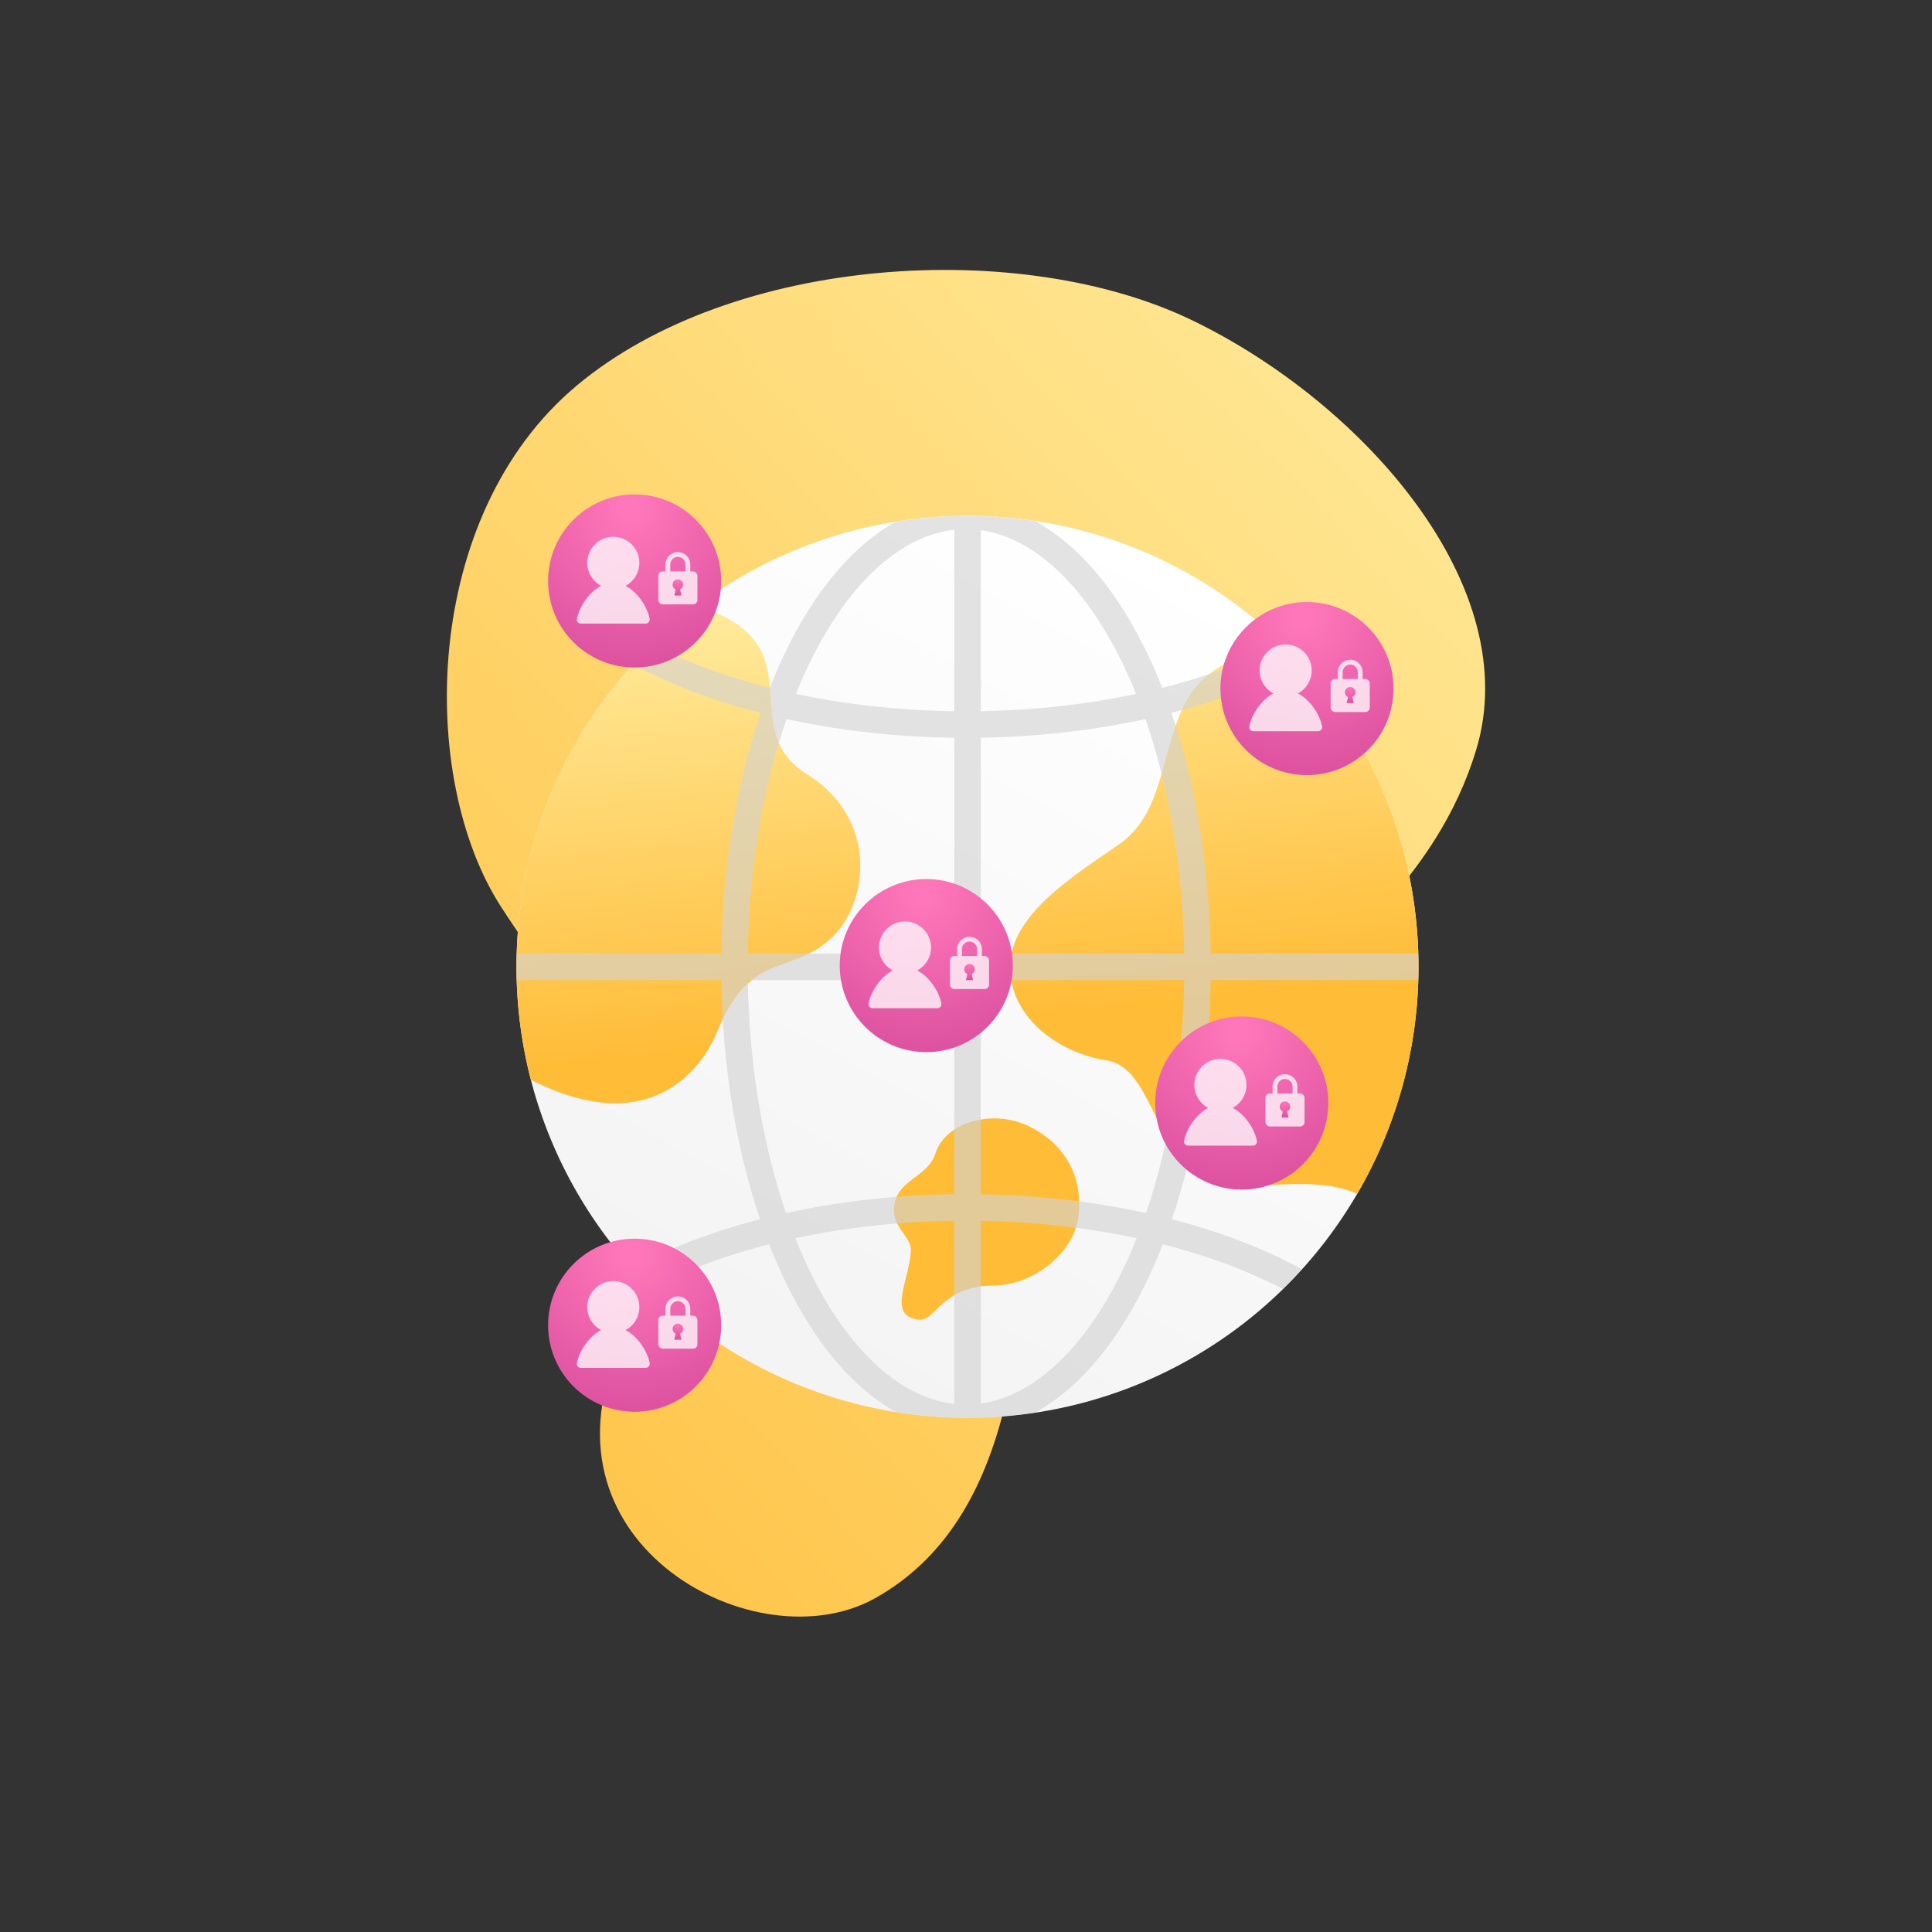
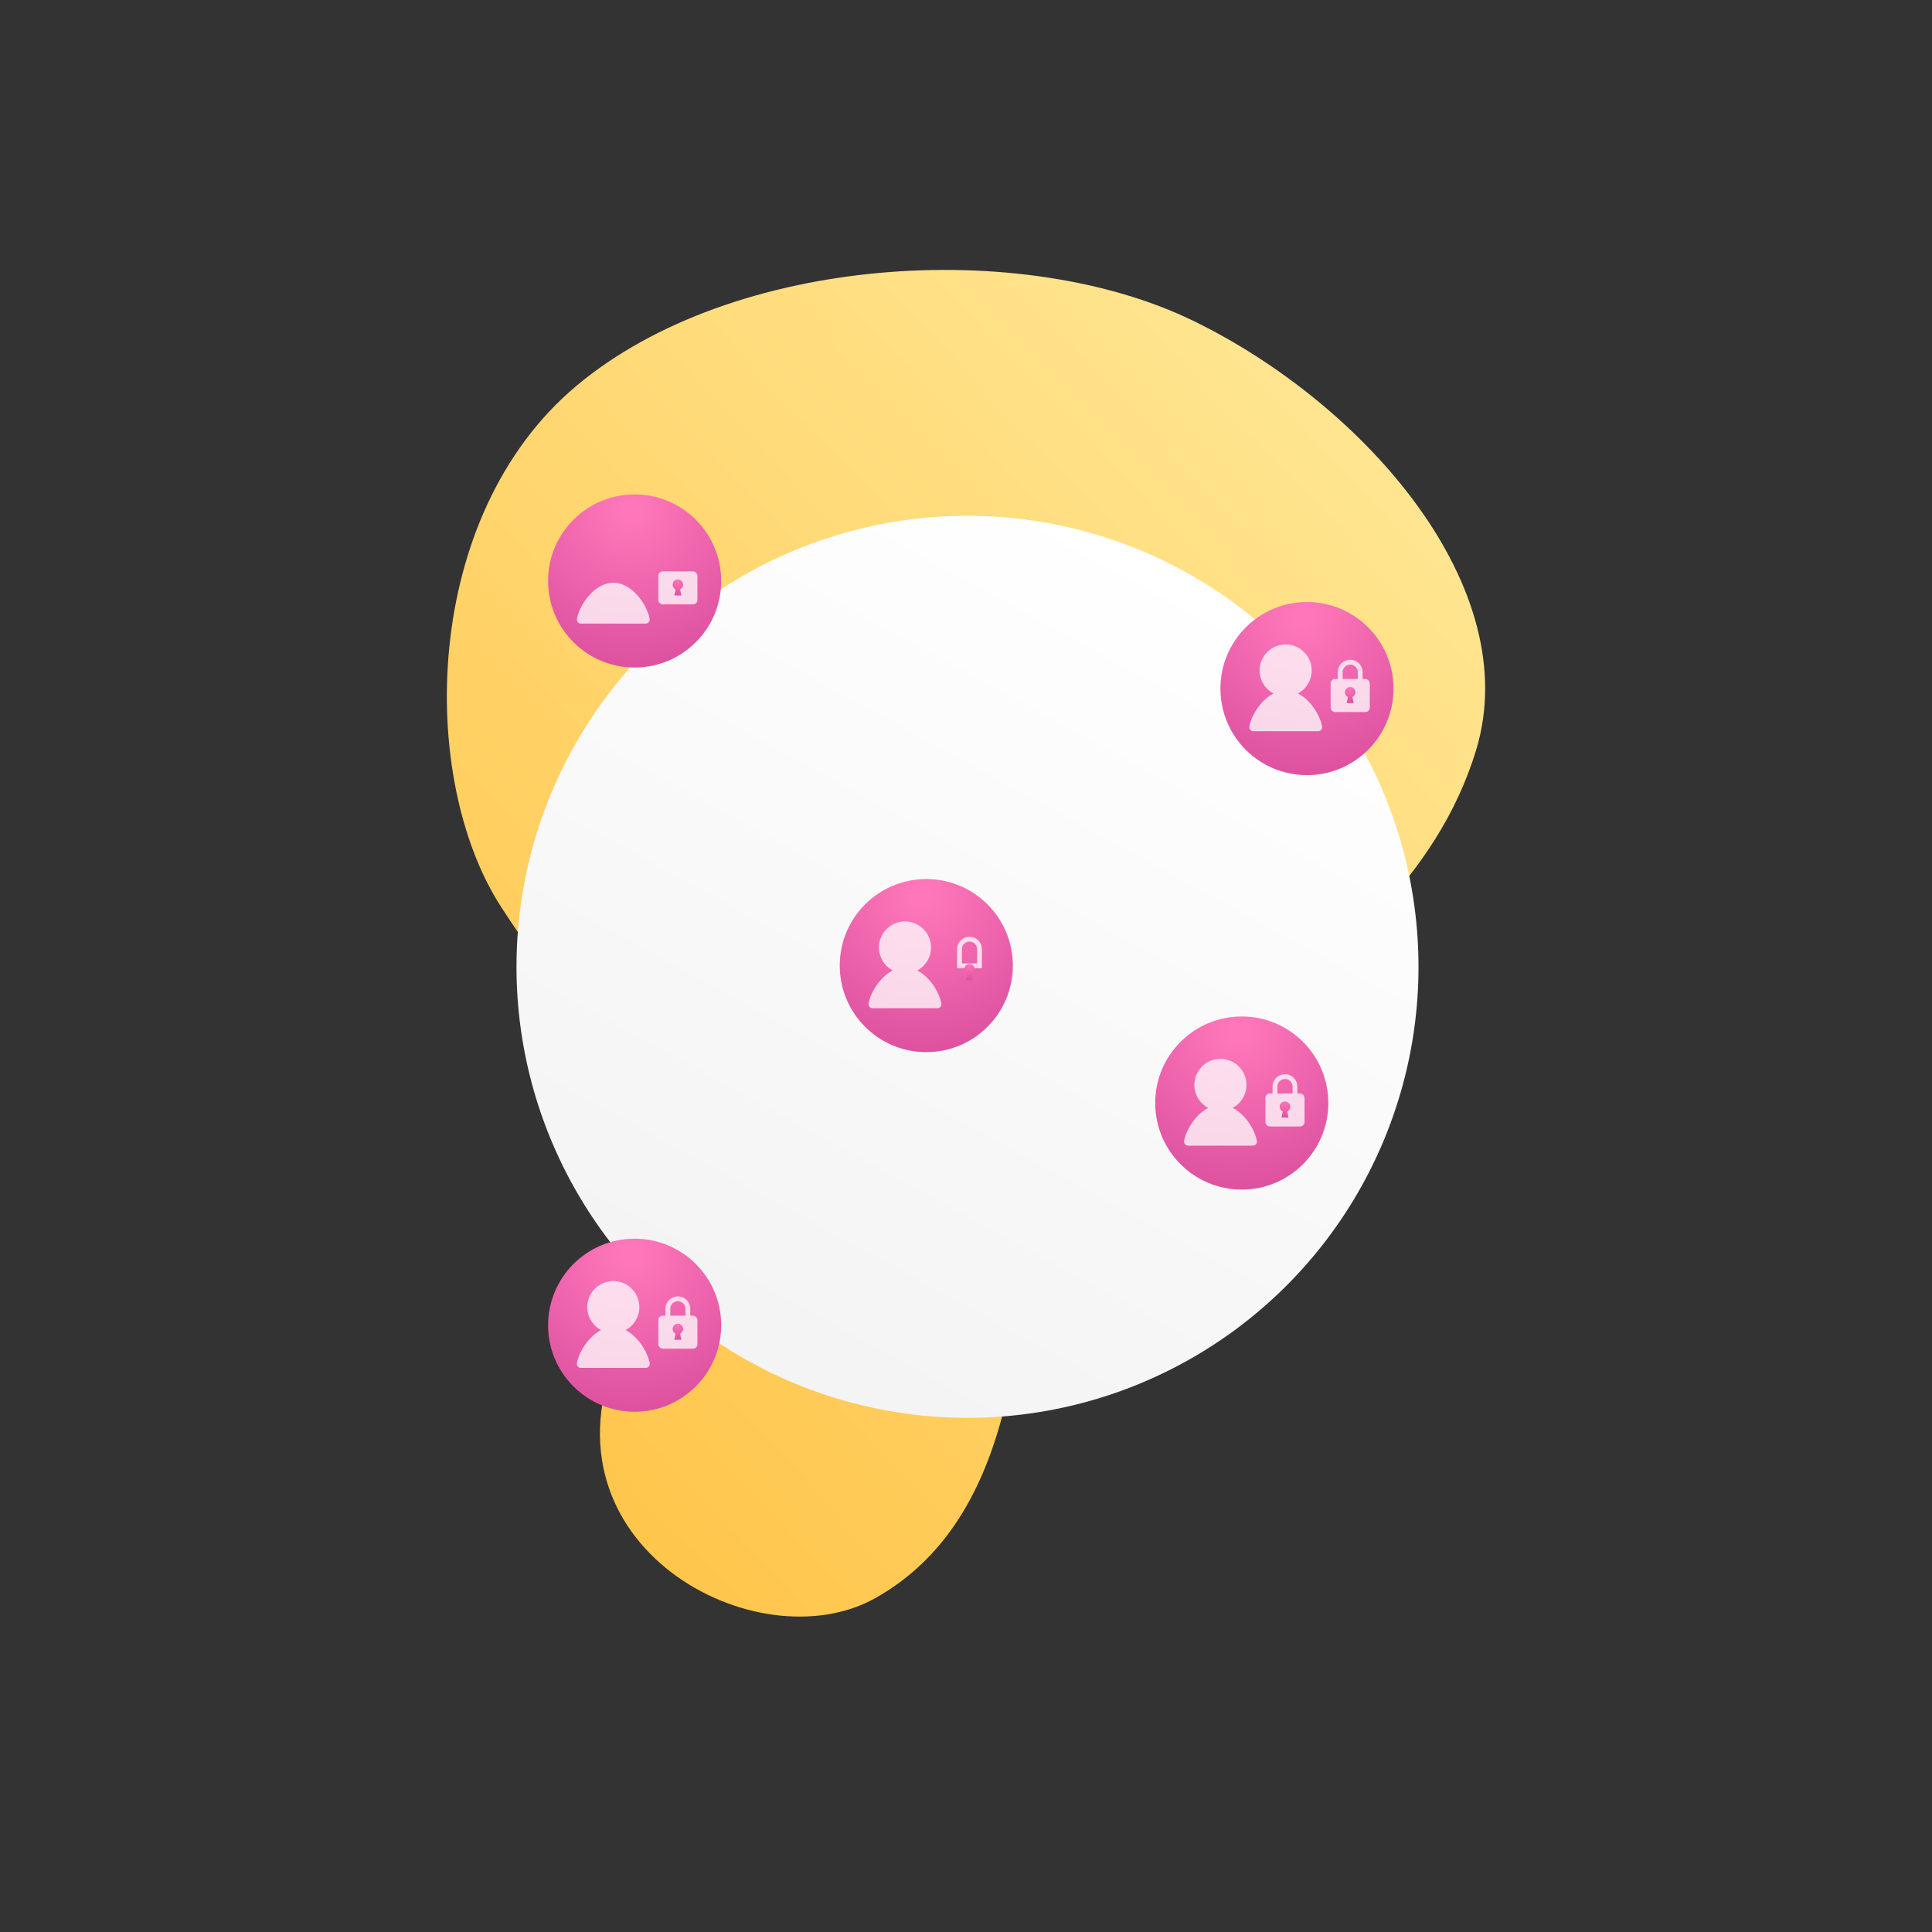
<svg xmlns="http://www.w3.org/2000/svg" xmlns:xlink="http://www.w3.org/1999/xlink" viewBox="0 0 800 800">
  <rect x="0" y="0" width="800" height="800" fill="#333333" stroke="none" />
  <defs>
    <radialGradient id="radial-gradient" cx="261.15" cy="211.01" r="115.02" gradientUnits="userSpaceOnUse">
      <stop offset=".03" stop-color="#ff77ba" />
      <stop offset=".45" stop-color="#e459a5" />
      <stop offset="1" stop-color="#c4368c" />
    </radialGradient>
    <radialGradient xlink:href="#radial-gradient" id="radial-gradient-2" cx="539.55" cy="255.58" r="115.02" />
    <radialGradient xlink:href="#radial-gradient" id="radial-gradient-3" cx="381.91" cy="370.28" r="115.02" />
    <radialGradient xlink:href="#radial-gradient" id="radial-gradient-4" cx="261.15" cy="519.2" r="115.02" />
    <radialGradient xlink:href="#radial-gradient" id="radial-gradient-5" cx="512.54" cy="427.19" r="115.02" />
    <radialGradient xlink:href="#radial-gradient" id="radial-gradient-7" cx="280.59" cy="240.52" r="9.89" />
    <radialGradient xlink:href="#radial-gradient" id="radial-gradient-9" cx="558.99" cy="285.08" r="9.89" />
    <radialGradient xlink:href="#radial-gradient" id="radial-gradient-11" cx="401.35" cy="399.78" r="9.89" />
    <radialGradient xlink:href="#radial-gradient" id="radial-gradient-13" cx="280.59" cy="548.7" r="9.89" />
    <radialGradient xlink:href="#radial-gradient" id="radial-gradient-15" cx="531.98" cy="456.69" r="9.89" />
    <clipPath id="clip-path">
-       <circle cx="400.62" cy="400.34" r="186.75" class="cls-1" />
-     </clipPath>
+       </clipPath>
    <clipPath id="clip-path-2">
      <circle cx="262.79" cy="240.57" r="35.84" class="cls-2" />
    </clipPath>
    <clipPath id="clip-path-3">
      <circle cx="541.19" cy="285.13" r="35.84" class="cls-3" />
    </clipPath>
    <clipPath id="clip-path-4">
      <circle cx="383.56" cy="399.83" r="35.84" class="cls-4" />
    </clipPath>
    <clipPath id="clip-path-5">
      <circle cx="262.79" cy="548.75" r="35.84" class="cls-5" />
    </clipPath>
    <clipPath id="clip-path-6">
      <circle cx="514.19" cy="456.74" r="35.84" class="cls-6" />
    </clipPath>
    <linearGradient id="linear-gradient" x1="491.4" x2="238.86" y1="234.06" y2="696.63" gradientUnits="userSpaceOnUse">
      <stop offset="0" stop-color="#fff" />
      <stop offset="1" stop-color="#efefef" />
    </linearGradient>
    <linearGradient id="linear-gradient-2" x1="670.45" x2="52.21" y1="59.98" y2="649.42" gradientUnits="userSpaceOnUse">
      <stop offset="0" stop-color="#ffefa5" />
      <stop offset="1" stop-color="#ffbc37" />
    </linearGradient>
    <linearGradient xlink:href="#linear-gradient-2" id="linear-gradient-4" x1="258.97" x2="279.38" y1="240.14" y2="436.56" />
    <linearGradient xlink:href="#linear-gradient-2" id="linear-gradient-5" x1="506.58" x2="526.99" y1="214.41" y2="410.83" />
    <linearGradient xlink:href="#linear-gradient-2" id="linear-gradient-6" x1="379.92" x2="400.33" y1="227.57" y2="423.99" />
    <style>
      .cls-1{fill:url(#linear-gradient)}.cls-2{fill:url(#radial-gradient)}.cls-3{fill:url(#radial-gradient-2)}.cls-4{fill:url(#radial-gradient-3)}.cls-5{fill:url(#radial-gradient-4)}.cls-6{fill:url(#radial-gradient-5)}.cls-14,.cls-18{fill:none;stroke-miterlimit:10}.cls-14{stroke:#d3d3d3;stroke-width:11px}.cls-16{opacity:.76}.cls-17{fill:#fff}.cls-18{stroke:#fff;stroke-width:2px}
        </style>
  </defs>
  <g style="isolation:isolate">
    <path id="Layer_2" fill="url(#linear-gradient-2)" d="M238.74 159.72c64.66-54.16 184.32-61.44 255.36-26.88s137.56 110.51 117.12 177.78C579.06 416.45 435.14 454 428.14 495s-2.14 131.22-65.8 166.8c-49 27.36-140.88-22-106.32-102.67S242.1 428.88 207.54 375.6s-33.12-162.01 31.2-215.88Z" data-name="Layer 2" />
    <g id="Layer_1" data-name="Layer 1">
      <circle cx="400.62" cy="400.34" r="186.75" class="cls-1" />
      <g clip-path="url(#clip-path)">
        <path fill="url(#linear-gradient-4)" d="M288.37 251.08s18.68 3.94 26.15 17.3c9.36 16.72-2.17 38.65 19.56 52.15 29.19 18.14 25.36 51.28 12.19 65.76C329.26 405 311.12 392 297 427.11c-5.94 14.73-27.38 45.37-77.18 20-66.01-50.05-21.37-206.81 68.55-196.03Z" />
        <path fill="url(#linear-gradient-5)" d="M531.62 267.26s-29.46 2.82-40.23 22.66-9.07 46.49-27.78 59.52-45.35 29.24-45.35 50.9 21 35.84 39.68 38.67 18.71 34.58 39.68 47.05 53.86-6.8 76.53 17 64.06-59.52 64.06-59.52L617.8 289.36Z" />
        <path fill="url(#linear-gradient-6)" d="M420.6 464.29c-13.94-3.82-29.55 1.86-33.23 13.27-3.29 10.19-15.87 10.64-17.15 22-1 8.78 7.22 12.27 6.94 18.28-.56 12.47-10.15 27.18 3.4 28.62 6.67.71 9.64-14.17 30.9-14.17 16 0 34-13.29 35.29-30.18 1.91-24.91-17.36-35.41-26.15-37.82Z" />
        <g opacity=".63" style="mix-blend-mode:multiply">
          <path d="M400.62 213.59v373.5m186.75-186.75h-373.5" class="cls-14" />
          <ellipse cx="400" cy="400.34" class="cls-14" rx="95.88" ry="186.75" />
          <ellipse cx="400" cy="204.16" class="cls-14" rx="186.75" ry="95.88" />
          <ellipse cx="400" cy="595.84" class="cls-14" rx="186.75" ry="95.88" />
        </g>
      </g>
      <circle cx="262.79" cy="240.57" r="35.84" class="cls-2" />
      <g class="cls-16" clip-path="url(#clip-path-2)">
-         <circle cx="253.96" cy="233.06" r="10.79" class="cls-17" />
        <rect width="16.2" height="13.68" x="272.59" y="236.59" class="cls-17" rx="1.82" />
-         <path d="M280.69 229.63a4.14 4.14 0 0 1 4.14 4.14v6.9h-8.28v-6.9a4.14 4.14 0 0 1 4.14-4.14Z" class="cls-18" />
        <path fill="url(#radial-gradient-7)" d="M282.85 242.09a2.16 2.16 0 1 0-3.09 1.95l-.53 2.55h2.92l-.54-2.55a2.17 2.17 0 0 0 1.24-1.95Z" />
        <path d="M267.35 258.22h-26.78a1.69 1.69 0 0 1-1.67-2c1.19-6.21 7.48-14.91 15.06-14.91S267.83 250 269 256.23a1.69 1.69 0 0 1-1.65 1.99Z" class="cls-17" />
      </g>
      <circle cx="541.19" cy="285.13" r="35.84" class="cls-3" />
      <g class="cls-16" clip-path="url(#clip-path-3)">
        <circle cx="532.36" cy="277.63" r="10.79" class="cls-17" />
        <rect width="16.2" height="13.68" x="550.99" y="281.16" class="cls-17" rx="1.82" />
        <path d="M559.09 274.2a4.14 4.14 0 0 1 4.14 4.14v6.9h-8.28v-6.9a4.14 4.14 0 0 1 4.14-4.14Z" class="cls-18" />
        <path fill="url(#radial-gradient-9)" d="M561.25 286.66a2.16 2.16 0 1 0-4.32 0 2.13 2.13 0 0 0 1.23 1.94l-.53 2.56h2.92l-.55-2.56a2.14 2.14 0 0 0 1.25-1.94Z" />
        <path d="M545.75 302.78H519a1.68 1.68 0 0 1-1.67-2c1.19-6.21 7.48-14.91 15.06-14.91s13.87 8.7 15.06 14.91a1.68 1.68 0 0 1-1.7 2Z" class="cls-17" />
      </g>
      <circle cx="383.56" cy="399.83" r="35.84" class="cls-4" />
      <g class="cls-16" clip-path="url(#clip-path-4)">
        <circle cx="374.73" cy="392.33" r="10.79" class="cls-17" />
-         <rect width="16.2" height="13.68" x="393.35" y="395.86" class="cls-17" rx="1.82" />
        <path d="M401.45 388.9a4.14 4.14 0 0 1 4.14 4.14v6.9h-8.28V393a4.14 4.14 0 0 1 4.14-4.1Z" class="cls-18" />
        <path fill="url(#radial-gradient-11)" d="M403.61 401.36a2.16 2.16 0 1 0-3.08 1.94l-.54 2.56h2.92l-.53-2.56a2.14 2.14 0 0 0 1.23-1.94Z" />
        <path d="M388.11 417.48h-26.77a1.69 1.69 0 0 1-1.68-2c1.19-6.22 7.48-14.92 15.07-14.92s13.87 8.7 15.06 14.92a1.69 1.69 0 0 1-1.68 2Z" class="cls-17" />
      </g>
      <circle cx="262.79" cy="548.75" r="35.84" class="cls-5" />
      <g class="cls-16" clip-path="url(#clip-path-5)">
        <circle cx="253.96" cy="541.25" r="10.79" class="cls-17" />
        <rect width="16.2" height="13.68" x="272.59" y="544.78" class="cls-17" rx="1.82" />
        <path d="M280.69 537.82a4.14 4.14 0 0 1 4.14 4.14v6.9h-8.28V542a4.14 4.14 0 0 1 4.14-4.18Z" class="cls-18" />
        <path fill="url(#radial-gradient-13)" d="M282.85 550.28a2.16 2.16 0 1 0-3.09 1.94l-.53 2.56h2.92l-.54-2.56a2.15 2.15 0 0 0 1.24-1.94Z" />
        <path d="M267.35 566.4h-26.78a1.68 1.68 0 0 1-1.67-2c1.19-6.22 7.48-14.92 15.06-14.92s13.87 8.7 15.06 14.92a1.68 1.68 0 0 1-1.67 2Z" class="cls-17" />
      </g>
      <circle cx="514.19" cy="456.74" r="35.84" class="cls-6" />
      <g class="cls-16" clip-path="url(#clip-path-6)">
        <circle cx="505.35" cy="449.24" r="10.79" class="cls-17" />
        <rect width="16.2" height="13.68" x="523.98" y="452.77" class="cls-17" rx="1.82" />
        <path d="M532.08 445.81a4.14 4.14 0 0 1 4.14 4.14v6.9h-8.28v-6.9a4.14 4.14 0 0 1 4.14-4.14Z" class="cls-18" />
        <path fill="url(#radial-gradient-15)" d="M534.24 458.27a2.16 2.16 0 1 0-3.08 1.94l-.54 2.56h2.92l-.53-2.56a2.16 2.16 0 0 0 1.23-1.94Z" />
        <path d="M518.74 474.39H492a1.69 1.69 0 0 1-1.68-2c1.19-6.22 7.48-14.92 15.06-14.92s13.88 8.7 15.07 14.92a1.69 1.69 0 0 1-1.71 2Z" class="cls-17" />
      </g>
    </g>
  </g>
</svg>